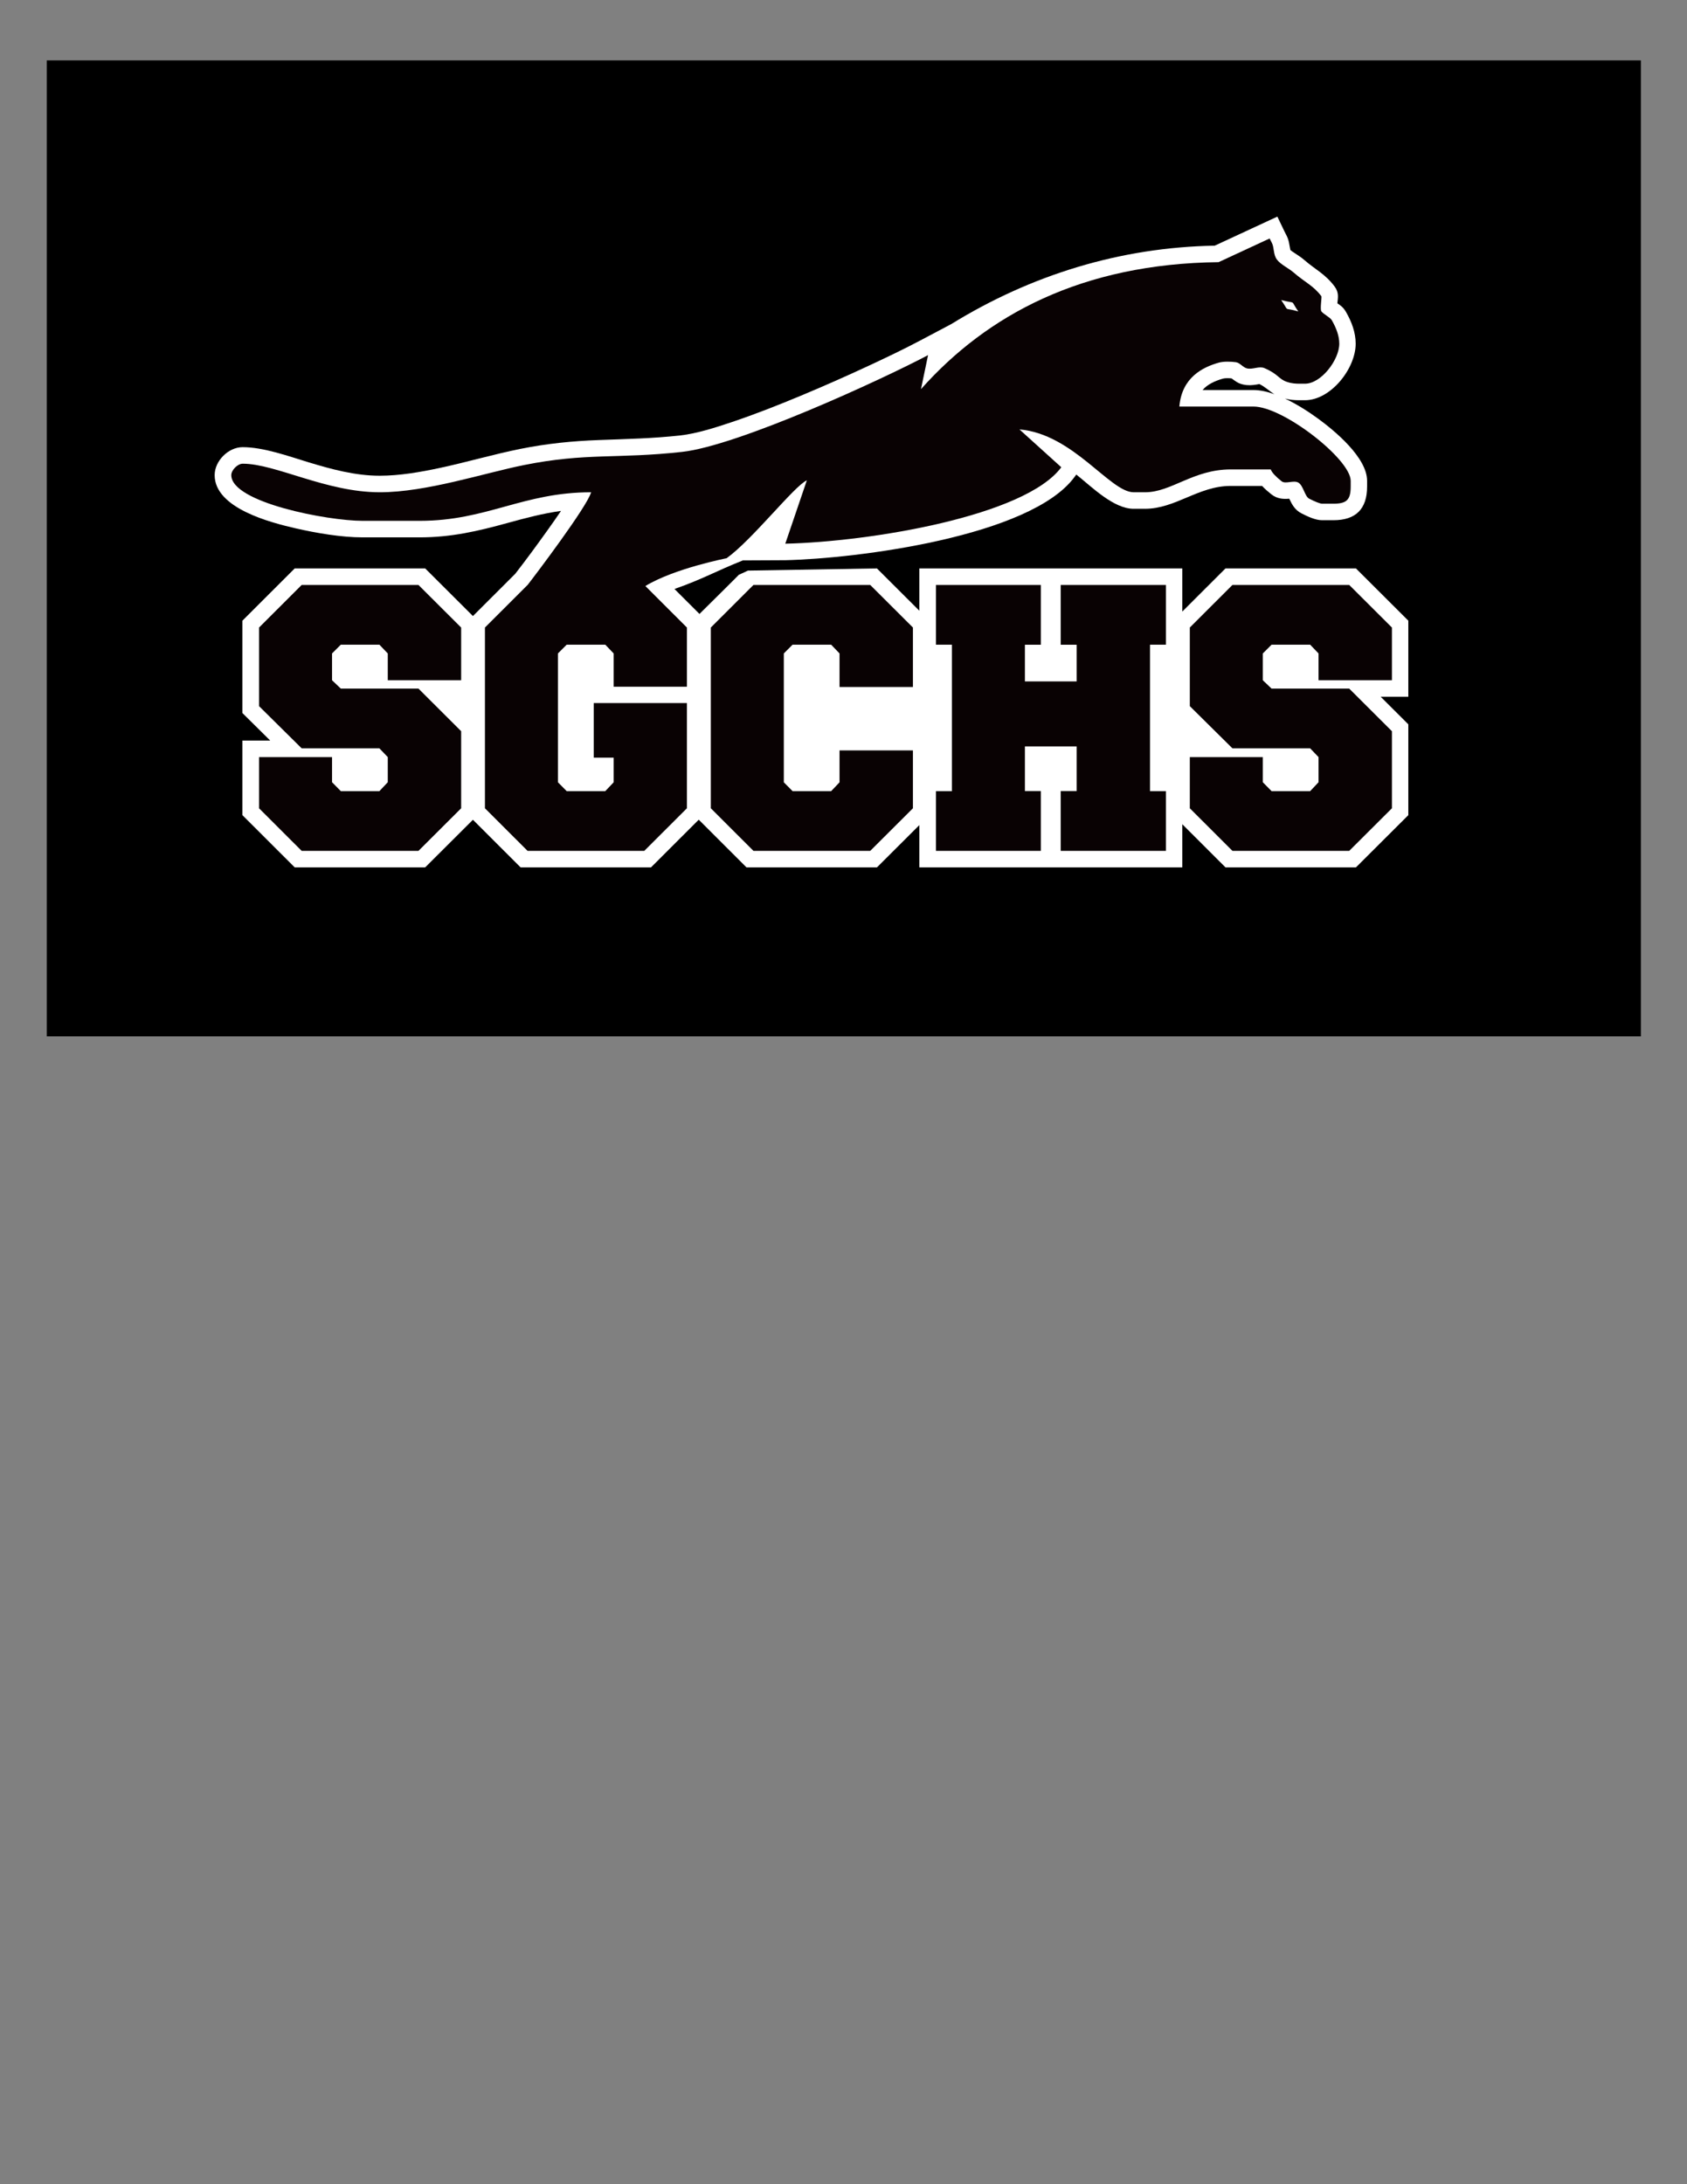
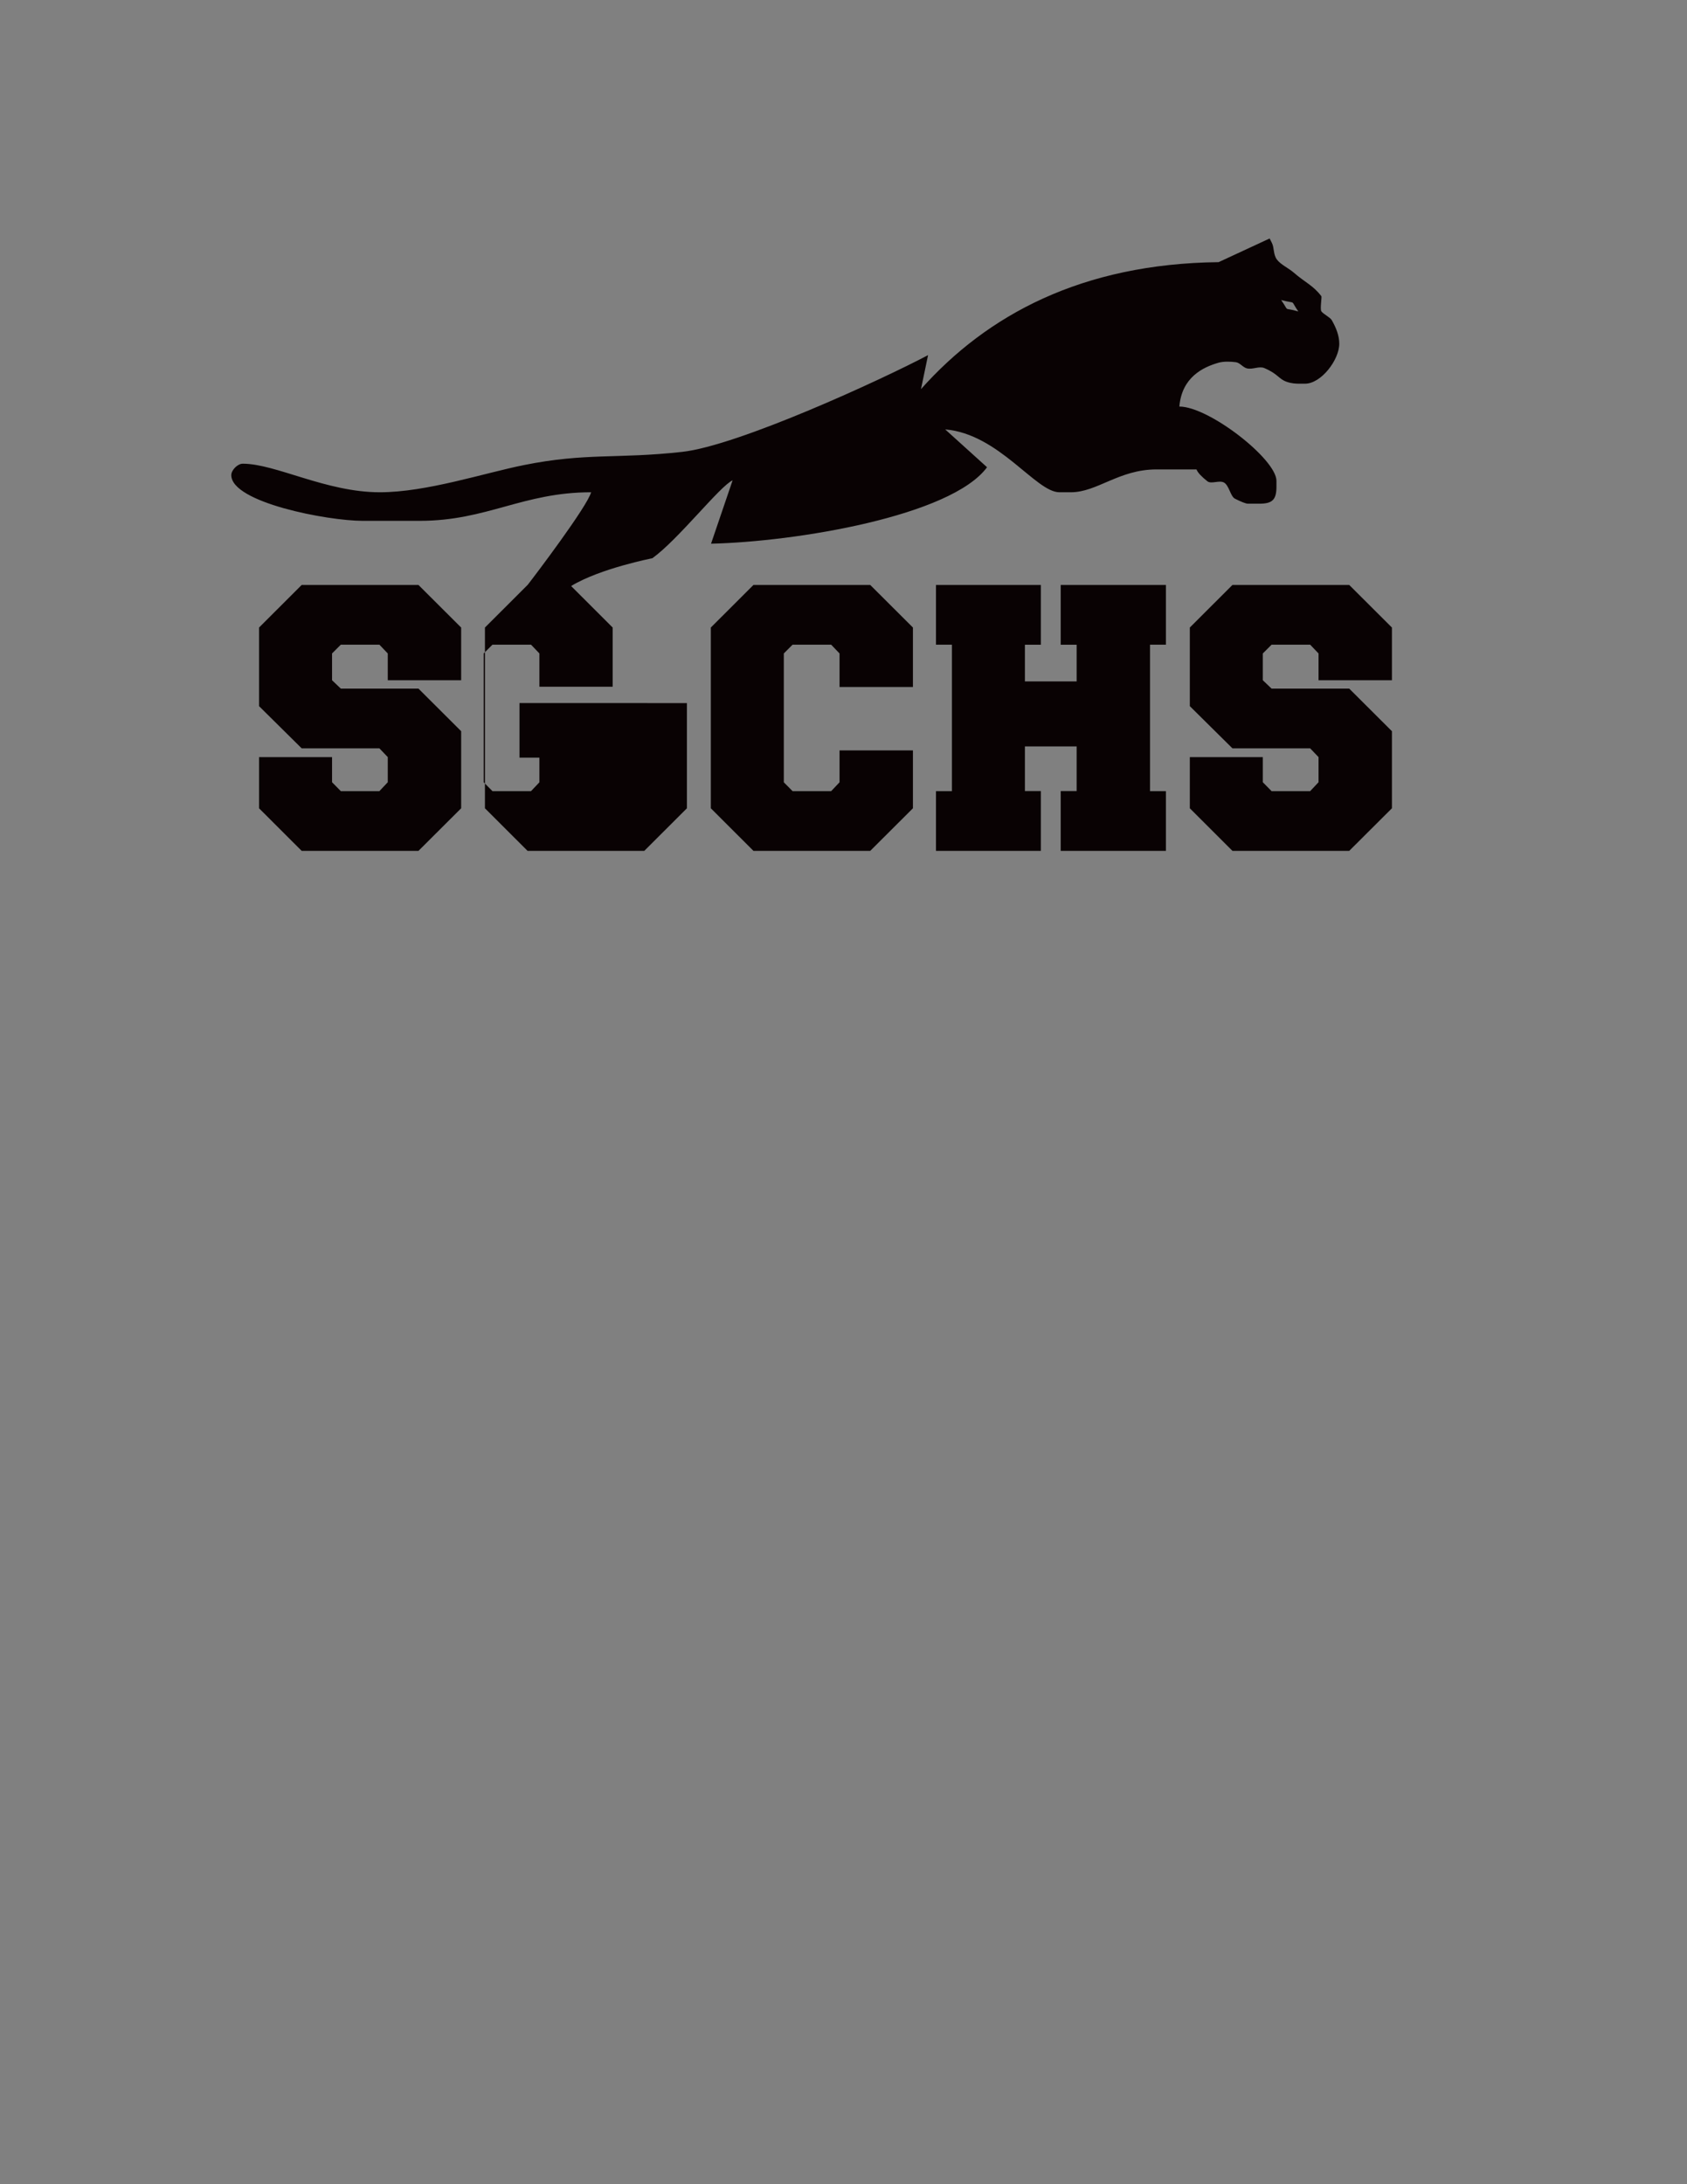
<svg xmlns="http://www.w3.org/2000/svg" xml:space="preserve" width="8.5in" height="11in" version="1.1" style="shape-rendering:geometricPrecision; text-rendering:geometricPrecision; image-rendering:optimizeQuality; fill-rule:evenodd; clip-rule:evenodd" viewBox="0 0 8500 11000">
  <rect x="0" y="0" width="8500" height="11000" fill="#808080" stroke="none" />
  <defs>
    <style type="text/css">
   
    .fil0 {fill:black}
    .fil2 {fill:#090203}
    .fil1 {fill:white}
   
  </style>
  </defs>
  <g id="Layer_x0020_1">
-     <rect class="fil0" x="235.82" y="304.1" width="8031.83" height="4915.26" />
-     <path class="fil1" d="M3768.53 2873.61l649.9 -10.98 213.63 212.97 0 -212.97 1325.05 0 0 217.27 217.61 -217.27 657.16 0 264.02 263.2 0 383.19 -139.28 0 139.28 138.85 0 457.31 -264.02 263.2 -657.16 0 -217.61 -217.27 0 217.27 -1325.05 0 0 -212.96 -213.63 212.96 -657.16 0 -240.63 -240.25 -240.63 240.25 -656.86 0 -240.29 -239.92 -240.67 239.92 -657.16 0 -263.65 -263.24 0 -375.46 140.19 0 -140.19 -138.66 0 -465.17 263.65 -263.24 657.16 0 240.67 239.92 213.35 -213.02c55.9,-71.8 110.4,-146.35 163.28,-220.29 22.72,-31.77 45.31,-63.79 67.21,-96.22 -89.85,12.51 -175.3,34.89 -268.78,60.63 -151.36,41.68 -284.74,72.64 -443.52,72.64l-287.76 0c-106.65,0 -232.98,-21.7 -336.76,-45.46 -126.7,-29.03 -408.35,-101.04 -408.35,-268 0,-71.68 69.12,-140.81 140.8,-140.81 105.13,0 229.67,44.89 330.3,75.56 116.59,35.54 237.56,68.32 360.33,68.32 100.37,0 205.04,-18.25 302.98,-39.19 136.26,-29.12 270.67,-68.85 406.96,-96.17 132.67,-26.58 259.11,-39.33 394.03,-44.37 138.34,-5.16 271.96,-7.86 410.09,-23.13 83.33,-9.2 180.22,-40.39 259.6,-67.07 117.76,-39.58 234.19,-85.45 348.85,-133.22 117.51,-48.96 234.06,-100.62 349.43,-154.42 84.38,-39.35 169.31,-79.84 251.61,-123.39l156.59 -82.86c403.28,-248.36 852.56,-386.44 1327.35,-394.81l315.62 -146.35 35.5 74.2c2.85,5.96 5.83,11.86 8.98,17.68 15,27.85 14.75,47.37 20.96,75.88 0.03,0.14 0.06,0.28 0.09,0.42 6.13,5.74 18.48,13.45 24.21,17.21 15.98,10.48 31.77,20.78 46.22,33.35 55.72,48.43 104.57,69.83 151.65,132.15 23.87,31.52 17.44,56.89 14.7,85.72 15.8,10.98 29.7,19.78 43.28,43.31 28.22,48.98 48.93,102.9 48.93,160.15 0,124.72 -124.87,284.68 -255.91,284.68l-28.78 0c-24.67,0 -48.22,-2.28 -71.65,-8.32 61.35,28.78 120.29,67.13 164.59,99.31 86.51,62.87 249.31,197.85 249.31,314.94l0 28.78c0,112.84 -56.74,169.58 -169.58,169.58l-57.56 0c-33.46,0 -73.68,-19.33 -103.2,-34.37 -32.72,-16.66 -47.62,-43.38 -61.85,-73.96 -32.65,2.84 -61.98,0.19 -90.62,-22.44 -15.49,-12.24 -31.87,-26.24 -46.24,-41.88l-158.5 0c-162.3,0 -277.3,115.1 -431.65,115.1l-57.54 0c-99.51,0 -208.77,-108.45 -283.15,-168.15 -1.76,-1.41 -3.51,-2.81 -5.28,-4.22l-9.29 12.58c-221.84,300.39 -1099.19,410.8 -1455.78,418.75l-215.05 1.04c-139.83,55.87 -200.48,93.43 -344.5,143.92l125.89 125.7c10.5,-10.48 203.13,-200.62 197.54,-196.62l46.74 -21.8zm2652.6 -888.32c-26.54,-16.3 -45.44,-36.35 -75.84,-51.2 -4.76,0.73 -9.98,1.92 -14.12,2.62 -22.31,3.78 -43.42,4.97 -65.72,0.18 -29.67,-6.37 -40.19,-17.39 -60.34,-31.33 -14.05,-1.23 -33.12,-1.67 -43.17,1.2 -43.5,12.44 -78.73,29.78 -102.73,57.5l256.48 0c33.1,0 69.08,8.08 105.44,21.04z" />
-     <path class="fil2" d="M6541.52 1568.55c-44.19,-63.59 -4.71,-35.76 -86.33,-57.55 45.36,65.27 5.43,33.61 86.33,57.55zm59.79 2200.22l-391.54 0 -214.84 -212.5 0 -395.88 214.84 -214.51 588.3 0 215.17 214.51 0 265.37 -369.78 0 0 -134.86 -42.17 -44.17 -194.43 0 -44.17 44.17 0 134.86 44.17 42.17 391.2 0 215.17 214.5 0 388.19 -215.17 214.5 -588.3 0 -214.84 -214.5 0 -257.68 367.78 0 0 126.5 44.17 44.84 194.43 0 42.17 -44.84 0 -126.5 -42.17 -44.17zm-1176.61 215.18l0 -224.88 -260.69 0 0 224.88 80.31 0 0 301.18 -528.4 0 0 -300.84 80.31 0 0 -737.55 -80.31 0 0 -300.85 528.4 0 0 301.18 -80.31 0 0 184.72 260.69 0 0 -184.72 -80.31 0 0 -301.18 530.07 0 0 300.85 -79.98 0 0 737.55 79.98 0 0 300.84 -530.07 0 0 -301.18 80.31 0zm-824.9 -524.05l-369.78 0 0 -169 -42.16 -44.17 -194.43 0 -44.17 44.17 0 648.87 44.17 44.51 194.43 0 42.16 -44.51 0 -160.63 369.78 0 0 291.48 -215.17 214.5 -588.3 0 -214.84 -214.5 0 -910.23 214.84 -214.51 588.3 0 215.17 214.51 0 299.5zm-1138.79 80.98l0 529.74 -214.84 214.5 -587.97 0 -214.84 -214.5 0 -910.23 214.84 -214.51 0.24 0c36.29,-46.46 300.8,-395.44 319.84,-466.74 -343.54,0 -524.84,143.89 -863.28,143.89l-287.76 0c-176.33,0 -661.85,-92.32 -661.85,-230.21 0,-25.6 31.95,-57.56 57.55,-57.56 166.21,0 419.64,143.88 690.63,143.88 235.22,0 525.43,-96.72 726.31,-136.98 315.21,-63.16 468.44,-30.08 796.9,-66.37 282.58,-31.23 1005.52,-363.57 1239.29,-487.28l-35.69 171.28c332.94,-373.7 810.22,-631.69 1499.63,-639.54l257.08 -119.21c3.5,7.3 7.07,14.35 10.78,21.22 13.24,24.59 6.61,59.14 25.84,84.83 19.31,25.8 58.76,43.15 84.32,65.39 57.73,50.18 98.86,65.26 139.89,119.56 2.7,3.57 -7.59,65.35 -0.28,75.67 10.7,15.1 43.93,29.81 52.51,44.69 23.31,40.45 37.81,80.07 37.81,118.56 0,81.42 -91.35,201.43 -172.66,201.43l-28.78 0c-16.72,0 -38.98,-0.99 -63.06,-9.37 -42.12,-14.65 -42.2,-38.92 -112.73,-69.12 -26.58,-11.38 -57.78,7.89 -87.17,1.58 -20.28,-4.36 -35.83,-28.35 -56.03,-31.24 -26.9,-3.85 -63.44,-4.53 -87.85,2.46 -78.13,22.33 -185.18,73.13 -197.44,220.8l374.09 0c149.05,0 489.19,265.12 489.19,374.09l0 28.78c0,66.31 -20.02,86.33 -86.32,86.33l-57.56 0c-10.43,0 -35.16,-9.89 -65.42,-25.3 -22.08,-11.24 -29.06,-64.96 -53.67,-80.39 -23.7,-14.88 -65.1,8.56 -84.97,-7.14 -27.86,-22.01 -48.98,-43.35 -54.93,-59.81l-201.43 0c-189.25,0 -298.94,115.1 -431.65,115.1l-57.54 0c-119.54,0 -304.7,-294 -575.53,-316.54l210.84 190.55c-181.82,246.2 -964.7,375.48 -1390.66,384.98l108.66 -319.09c-62.94,27.66 -275.12,299.93 -404.52,392.4 0,0 -263.6,51.28 -409.13,139.94l209.33 209.01 0 298.17 -369.11 0 0 -167.66 -42.17 -44.17 -194.43 0 -44.17 44.17 0 648.87 44.17 44.51 194.43 0 42.17 -44.51 0 -124.15 -100.39 0 0 -274.74 469.5 0zm-1549.39 227.89l-391.54 0 -214.84 -212.5 0 -395.88 214.84 -214.51 588.3 0 215.17 214.51 0 265.37 -369.78 0 0 -134.86 -42.16 -44.17 -194.43 0 -44.17 44.17 0 134.86 44.17 42.17 391.2 0 215.17 214.5 0 388.19 -215.17 214.5 -588.3 0 -214.84 -214.5 0 -257.68 367.77 0 0 126.5 44.17 44.84 194.43 0 42.16 -44.84 0 -126.5 -42.16 -44.17z" />
+     <path class="fil2" d="M6541.52 1568.55c-44.19,-63.59 -4.71,-35.76 -86.33,-57.55 45.36,65.27 5.43,33.61 86.33,57.55zm59.79 2200.22l-391.54 0 -214.84 -212.5 0 -395.88 214.84 -214.51 588.3 0 215.17 214.51 0 265.37 -369.78 0 0 -134.86 -42.17 -44.17 -194.43 0 -44.17 44.17 0 134.86 44.17 42.17 391.2 0 215.17 214.5 0 388.19 -215.17 214.5 -588.3 0 -214.84 -214.5 0 -257.68 367.78 0 0 126.5 44.17 44.84 194.43 0 42.17 -44.84 0 -126.5 -42.17 -44.17zm-1176.61 215.18l0 -224.88 -260.69 0 0 224.88 80.31 0 0 301.18 -528.4 0 0 -300.84 80.31 0 0 -737.55 -80.31 0 0 -300.85 528.4 0 0 301.18 -80.31 0 0 184.72 260.69 0 0 -184.72 -80.31 0 0 -301.18 530.07 0 0 300.85 -79.98 0 0 737.55 79.98 0 0 300.84 -530.07 0 0 -301.18 80.31 0zm-824.9 -524.05l-369.78 0 0 -169 -42.16 -44.17 -194.43 0 -44.17 44.17 0 648.87 44.17 44.51 194.43 0 42.16 -44.51 0 -160.63 369.78 0 0 291.48 -215.17 214.5 -588.3 0 -214.84 -214.5 0 -910.23 214.84 -214.51 588.3 0 215.17 214.51 0 299.5zm-1138.79 80.98l0 529.74 -214.84 214.5 -587.97 0 -214.84 -214.5 0 -910.23 214.84 -214.51 0.24 0c36.29,-46.46 300.8,-395.44 319.84,-466.74 -343.54,0 -524.84,143.89 -863.28,143.89l-287.76 0c-176.33,0 -661.85,-92.32 -661.85,-230.21 0,-25.6 31.95,-57.56 57.55,-57.56 166.21,0 419.64,143.88 690.63,143.88 235.22,0 525.43,-96.72 726.31,-136.98 315.21,-63.16 468.44,-30.08 796.9,-66.37 282.58,-31.23 1005.52,-363.57 1239.29,-487.28l-35.69 171.28c332.94,-373.7 810.22,-631.69 1499.63,-639.54l257.08 -119.21c3.5,7.3 7.07,14.35 10.78,21.22 13.24,24.59 6.61,59.14 25.84,84.83 19.31,25.8 58.76,43.15 84.32,65.39 57.73,50.18 98.86,65.26 139.89,119.56 2.7,3.57 -7.59,65.35 -0.28,75.67 10.7,15.1 43.93,29.81 52.51,44.69 23.31,40.45 37.81,80.07 37.81,118.56 0,81.42 -91.35,201.43 -172.66,201.43l-28.78 0c-16.72,0 -38.98,-0.99 -63.06,-9.37 -42.12,-14.65 -42.2,-38.92 -112.73,-69.12 -26.58,-11.38 -57.78,7.89 -87.17,1.58 -20.28,-4.36 -35.83,-28.35 -56.03,-31.24 -26.9,-3.85 -63.44,-4.53 -87.85,2.46 -78.13,22.33 -185.18,73.13 -197.44,220.8c149.05,0 489.19,265.12 489.19,374.09l0 28.78c0,66.31 -20.02,86.33 -86.32,86.33l-57.56 0c-10.43,0 -35.16,-9.89 -65.42,-25.3 -22.08,-11.24 -29.06,-64.96 -53.67,-80.39 -23.7,-14.88 -65.1,8.56 -84.97,-7.14 -27.86,-22.01 -48.98,-43.35 -54.93,-59.81l-201.43 0c-189.25,0 -298.94,115.1 -431.65,115.1l-57.54 0c-119.54,0 -304.7,-294 -575.53,-316.54l210.84 190.55c-181.82,246.2 -964.7,375.48 -1390.66,384.98l108.66 -319.09c-62.94,27.66 -275.12,299.93 -404.52,392.4 0,0 -263.6,51.28 -409.13,139.94l209.33 209.01 0 298.17 -369.11 0 0 -167.66 -42.17 -44.17 -194.43 0 -44.17 44.17 0 648.87 44.17 44.51 194.43 0 42.17 -44.51 0 -124.15 -100.39 0 0 -274.74 469.5 0zm-1549.39 227.89l-391.54 0 -214.84 -212.5 0 -395.88 214.84 -214.51 588.3 0 215.17 214.51 0 265.37 -369.78 0 0 -134.86 -42.16 -44.17 -194.43 0 -44.17 44.17 0 134.86 44.17 42.17 391.2 0 215.17 214.5 0 388.19 -215.17 214.5 -588.3 0 -214.84 -214.5 0 -257.68 367.77 0 0 126.5 44.17 44.84 194.43 0 42.16 -44.84 0 -126.5 -42.16 -44.17z" />
  </g>
</svg>